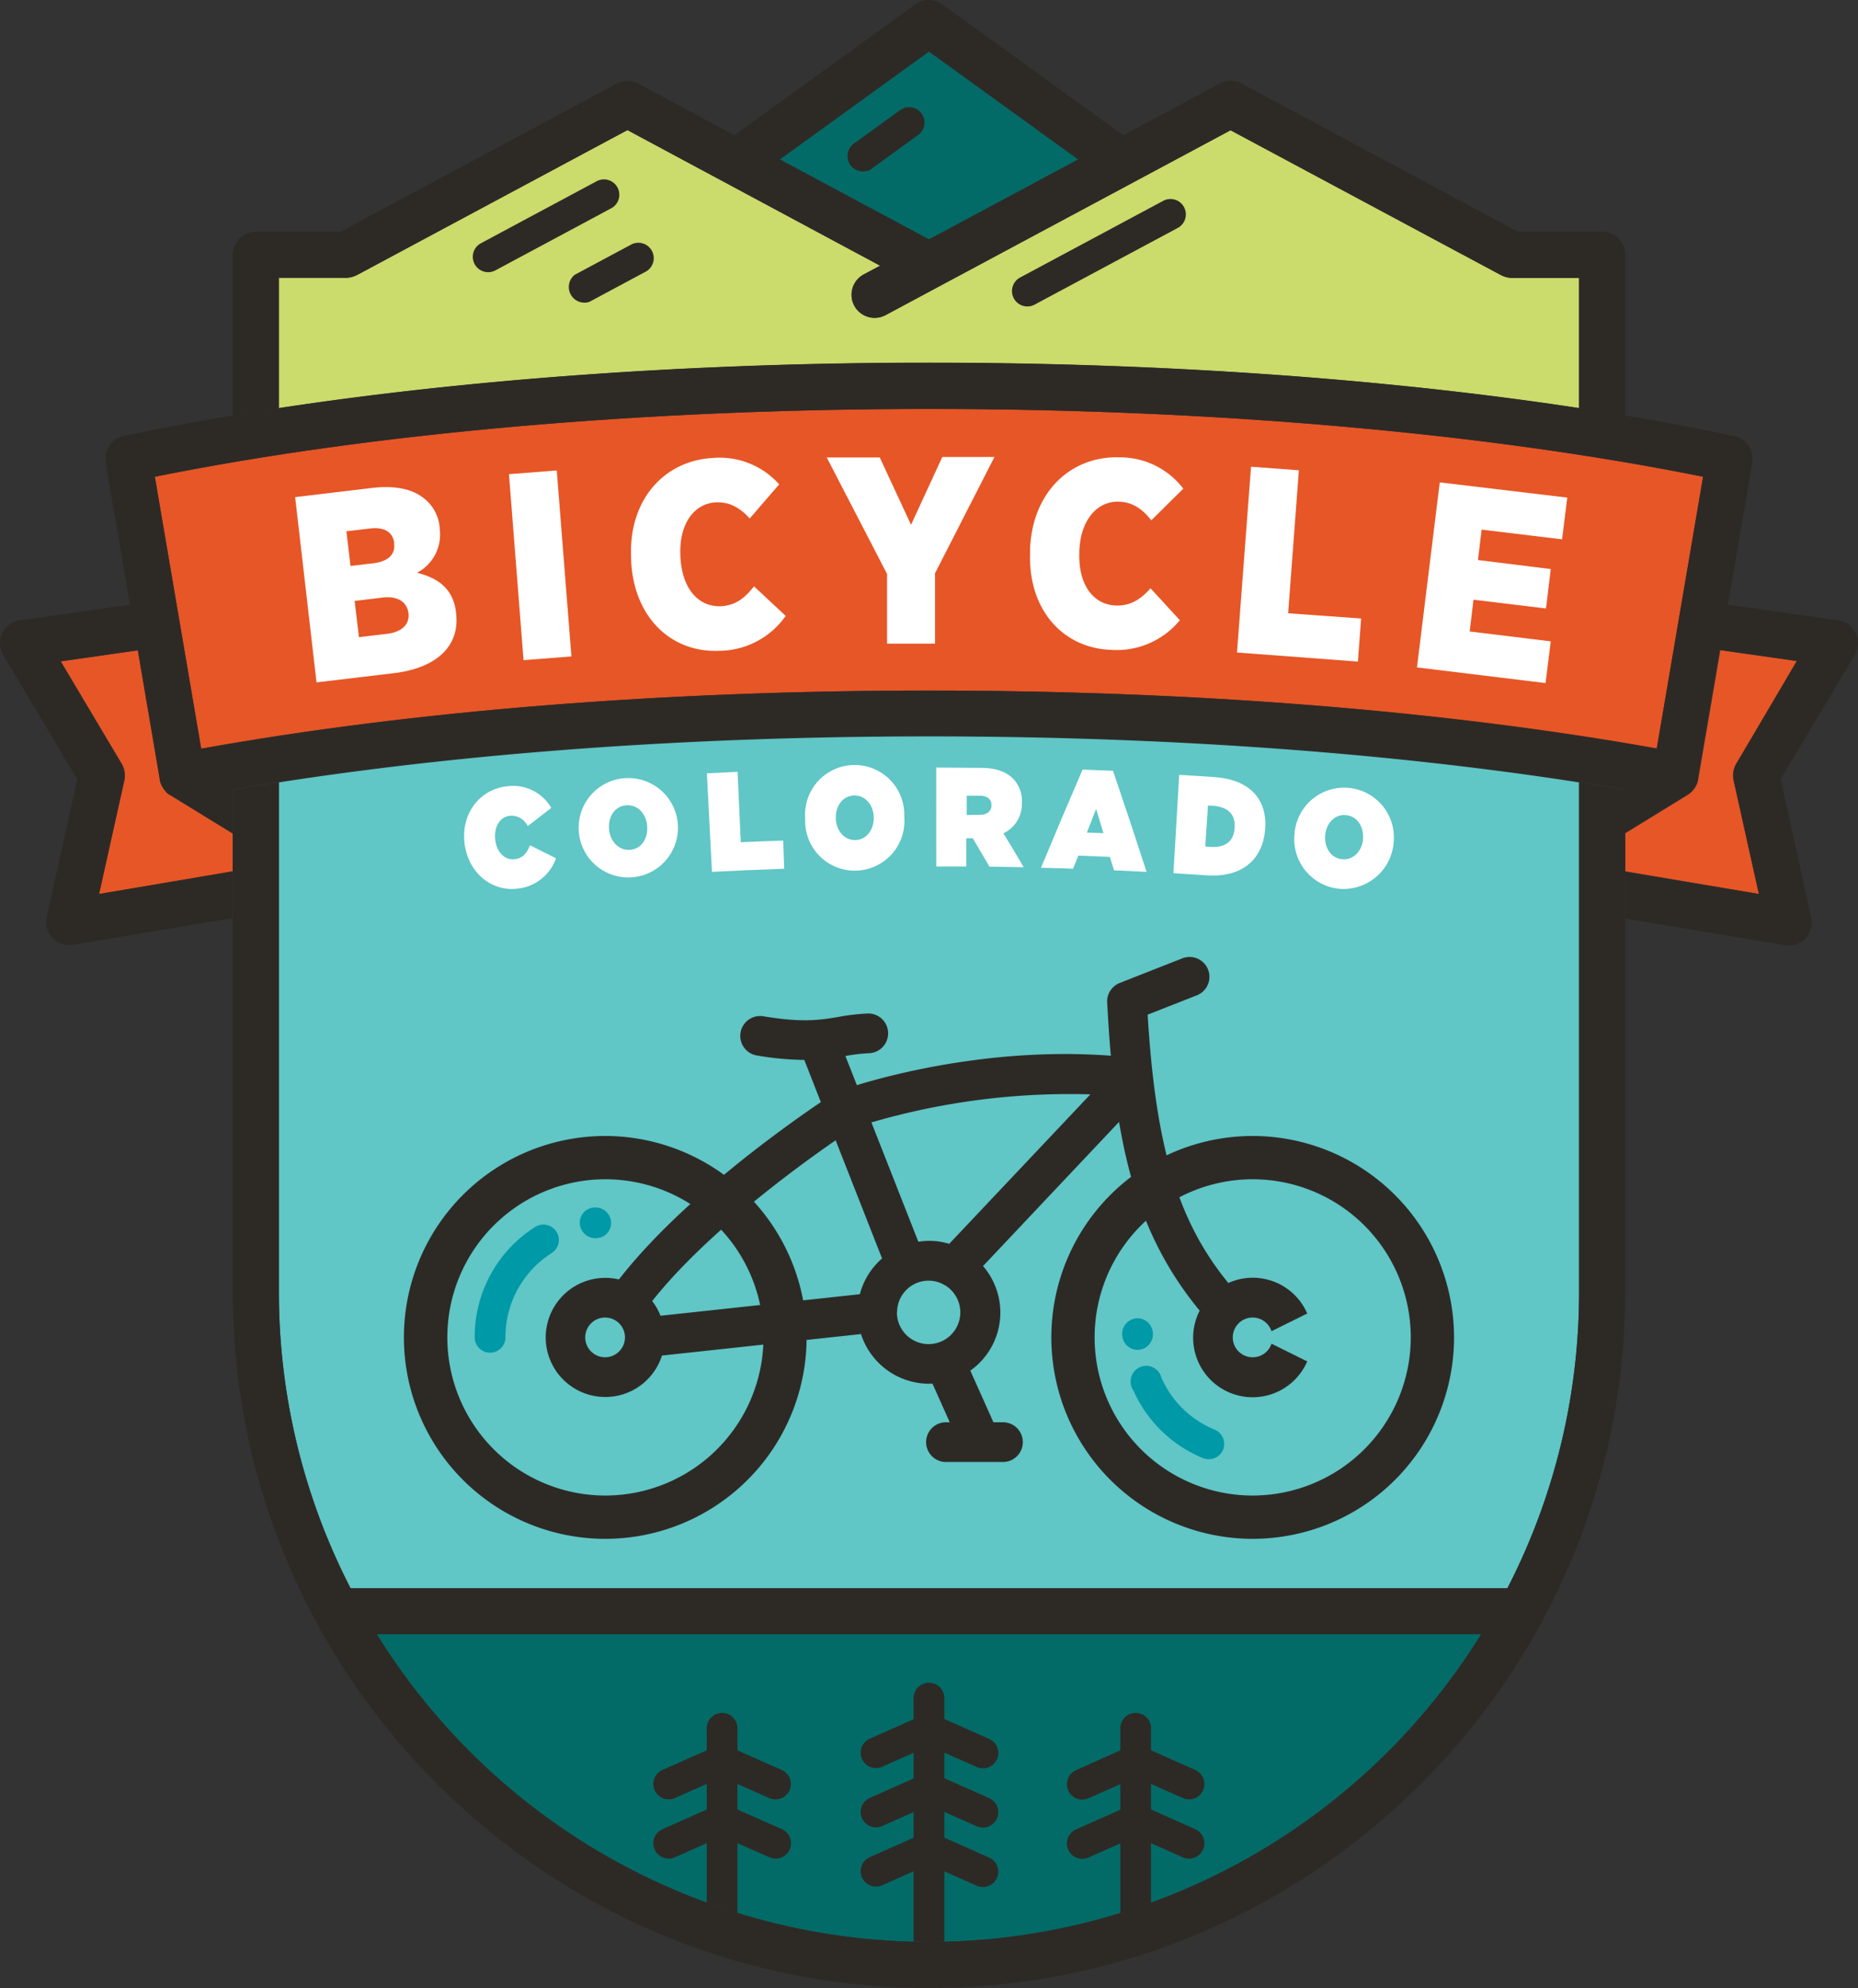
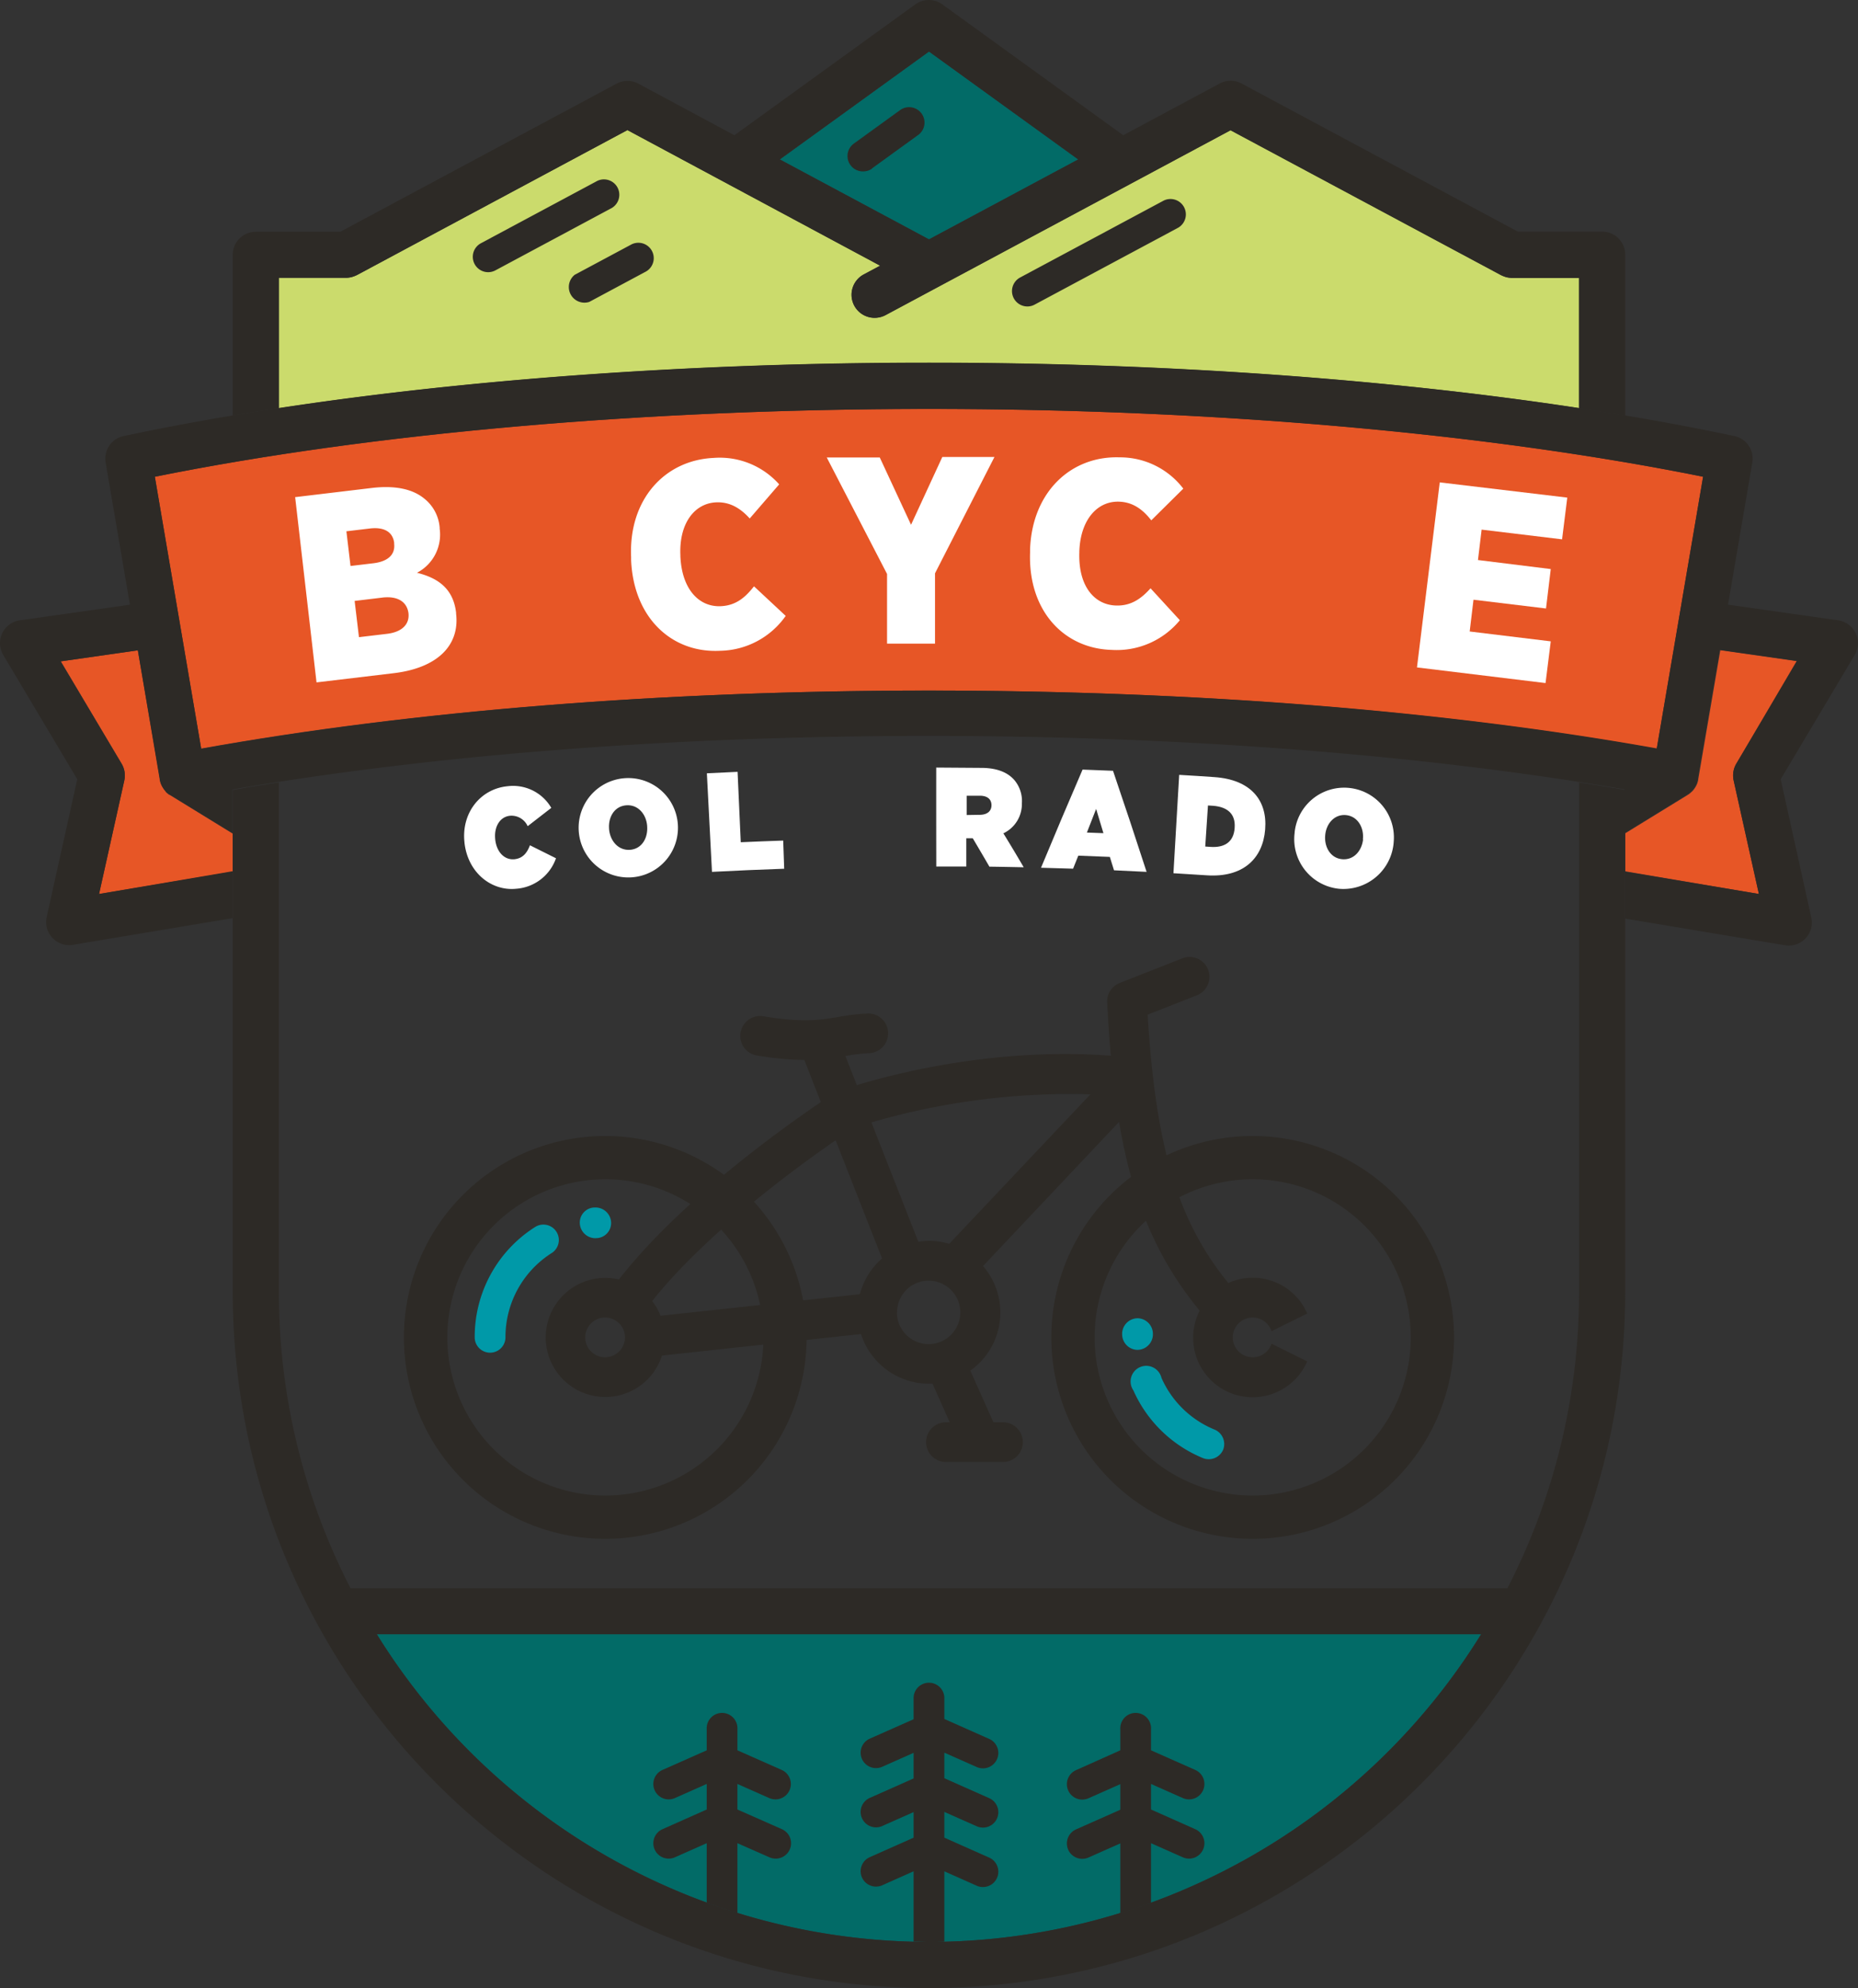
<svg xmlns="http://www.w3.org/2000/svg" id="Layer_1" data-name="Layer 1" viewBox="0 0 356.37 381.18">
  <rect x="0" y="0" width="356.37" height="381.18" fill="#333333" stroke="none" />
  <defs>
    <style> .cls-1 { fill: #026b67; } .cls-2 { fill: #60c6c6; } .cls-3 { fill: #e75626; } .cls-4 { fill: #cbdb6c; } .cls-5 { fill: #2d2a26; } .cls-6 { fill: #0099a8; } .cls-7 { fill: #fff; } </style>
  </defs>
  <title>BCLogo_RGB_FNL</title>
  <path class="cls-1" d="M396.74,487.93a124.7,124.7,0,0,0,105.91-59H290.83A124.72,124.72,0,0,0,396.74,487.93Z" transform="translate(-218.56 -115.59)" />
-   <path class="cls-2" d="M272.05,265.61v97.62a123.88,123.88,0,0,0,13.75,56.89H507.68a123.88,123.88,0,0,0,13.75-56.89V265.61c-37.19-5.78-79.87-8.82-124.69-8.82S309.24,259.83,272.05,265.61Z" transform="translate(-218.56 -115.59)" />
  <g>
    <path class="cls-3" d="M396.74,248c50.78,0,98.92,3.86,139.59,11.18L545.22,207c-41.63-8.41-94.14-13-148.48-13s-106.85,4.62-148.48,13l8.89,52.12C297.82,251.81,346,248,396.74,248Z" transform="translate(-218.56 -115.59)" />
    <path class="cls-3" d="M551.6,262l11.7-19.63-14.78-2.11L544.29,265s0,.06,0,.09a5,5,0,0,1-.21.76v0a4.69,4.69,0,0,1-.34.67l-.1.16a4.61,4.61,0,0,1-.47.6l-.06.05a4.92,4.92,0,0,1-.54.47l-.08.07-.1.05-.11.08-12,7.37v7.29L555.92,287l-4.84-21.74A4.45,4.45,0,0,1,551.6,262Z" transform="translate(-218.56 -115.59)" />
    <path class="cls-3" d="M251.1,268l-.08,0-.08-.07a4.88,4.88,0,0,1-.55-.47l0-.05a4.61,4.61,0,0,1-.47-.6l-.1-.16a4.22,4.22,0,0,1-.34-.67v0a4.61,4.61,0,0,1-.21-.75s0-.06,0-.09L245,240.28l-14.78,2.11L241.88,262a4.45,4.45,0,0,1,.52,3.23L237.56,287l25.64-4.28v-7.29l-12-7.37Z" transform="translate(-218.56 -115.59)" />
  </g>
  <path class="cls-4" d="M521.43,193.85v-25H508.58l-.18,0-.48-.05-.41-.08a3.1,3.1,0,0,1-.4-.13,3.38,3.38,0,0,1-.44-.18l-.17-.07-51.92-27.8L388.41,176a4.49,4.49,0,0,1-2.09.52,4.42,4.42,0,0,1-2.09-8.32l3.14-1.68-48.47-26L287,168.35l-.17.07a3.38,3.38,0,0,1-.44.18l-.4.13-.42.08-.46.05-.19,0H272.05v25h0c37.19-5.67,80.36-8.71,124.69-8.71S484.24,188.18,521.43,193.85Z" transform="translate(-218.56 -115.59)" />
  <polygon class="cls-1" points="206.81 30.57 178.19 9.88 149.57 30.57 178.19 45.9 206.81 30.57" />
  <path class="cls-5" d="M574.49,237a4.44,4.44,0,0,0-3.36-2.47l-21.13-3,4.66-27.26a4.42,4.42,0,0,0-3.45-5.07c-42.84-9.08-97.7-14.08-154.47-14.08s-111.63,5-154.47,14.08a4.42,4.42,0,0,0-3.45,5.07l4.66,27.26-21.13,3a4.42,4.42,0,0,0-3.17,6.64L233.38,265l-5.87,26.43a4.42,4.42,0,0,0,5,5.32l30.65-5.11v-9L237.56,287l4.84-21.74a4.45,4.45,0,0,0-.52-3.23l-11.7-19.63L245,240.28,249.19,265s0,.06,0,.09a4.61,4.61,0,0,0,.21.75v0a4.22,4.22,0,0,0,.34.67l.1.16a4.61,4.61,0,0,0,.47.6l0,.05a4.88,4.88,0,0,0,.55.47l.08.07.08,0,.13.09,12,7.37v-8.37h0c39.19-6.72,85.11-10.26,133.51-10.26s94.32,3.54,133.51,10.25h0v8.37l12-7.37.11-.08.1-.05.08-.07a4.92,4.92,0,0,0,.54-.47l.06-.05a4.61,4.61,0,0,0,.47-.6l.1-.16a4.69,4.69,0,0,0,.34-.67v0a5,5,0,0,0,.21-.76s0-.06,0-.09l4.23-24.75,14.78,2.11L551.6,262a4.45,4.45,0,0,0-.52,3.23L555.92,287l-25.64-4.28v9l30.65,5.11a4.49,4.49,0,0,0,.73.06,4.41,4.41,0,0,0,4.31-5.38L560.1,265l14.2-23.83A4.41,4.41,0,0,0,574.49,237Zm-38.16,22.09C495.66,251.81,447.52,248,396.74,248s-98.92,3.86-139.59,11.18L248.26,207c41.63-8.41,94.14-13,148.48-13s106.85,4.62,148.48,13Z" transform="translate(-218.56 -115.59)" />
  <g>
    <path class="cls-5" d="M405.8,477.11a2.95,2.95,0,1,0,2.39-5.39l-8.5-3.78V463l6.11,2.71a2.95,2.95,0,1,0,2.39-5.39l-8.5-3.78v-4.9l6.11,2.71a2.95,2.95,0,1,0,2.39-5.39l-8.5-3.78v-4a2.95,2.95,0,0,0-5.9,0v4.05l-8.5,3.77a2.95,2.95,0,0,0,2.39,5.39l6.11-2.71v4.9l-8.5,3.78a2.95,2.95,0,0,0,2.39,5.39l6.11-2.71v4.9l-8.5,3.78a2.95,2.95,0,0,0,2.39,5.39l6.11-2.72v13.49c1,0,2,.05,2.95.05s2,0,2.95-.05V474.39Z" transform="translate(-218.56 -115.59)" />
    <path class="cls-5" d="M447.83,466.32l-8.5-3.78v-4.9l6.11,2.71a3,3,0,0,0,1.2.25,2.95,2.95,0,0,0,1.19-5.64l-8.5-3.77v-4.05a2.95,2.95,0,1,0-5.89,0v4.05L424.93,455a2.95,2.95,0,0,0,1.2,5.64,3,3,0,0,0,1.2-.25l6.11-2.71v4.9l-8.51,3.78a2.95,2.95,0,0,0,1.2,5.64,3,3,0,0,0,1.2-.25l6.11-2.71v13.41c2-.62,3.95-1.28,5.89-2V469l6.11,2.71a3,3,0,0,0,1.2.25,2.95,2.95,0,0,0,1.19-5.64Z" transform="translate(-218.56 -115.59)" />
    <path class="cls-5" d="M366.15,471.71a3,3,0,0,0,1.2.25,2.95,2.95,0,0,0,1.2-5.64L360,462.54v-4.9l6.11,2.71a3,3,0,0,0,1.2.25,2.95,2.95,0,0,0,1.2-5.64L360,451.19v-4.05a2.95,2.95,0,1,0-5.89,0v4.05l-8.5,3.77a2.95,2.95,0,0,0,1.19,5.64,3,3,0,0,0,1.2-.25l6.11-2.71v4.9l-8.5,3.78a2.95,2.95,0,0,0,1.19,5.64,3,3,0,0,0,1.2-.25l6.11-2.71v11.42c1.94.71,3.91,1.37,5.89,2V469Z" transform="translate(-218.56 -115.59)" />
  </g>
  <path class="cls-5" d="M521.43,265.61v97.62a123.92,123.92,0,0,1-13.75,56.9H285.8a123.92,123.92,0,0,1-13.75-56.9V265.61c-3,.46-5.94.94-8.85,1.44v96.18c0,73.64,59.91,133.54,133.54,133.54s133.54-59.9,133.54-133.54V267.05C527.37,266.55,524.41,266.07,521.43,265.61ZM396.74,487.93a124.72,124.72,0,0,1-105.91-59H502.65A124.7,124.7,0,0,1,396.74,487.93ZM525.85,160H509.69l-53-28.4a4.42,4.42,0,0,0-4.18,0L434,141.52l-34.7-25.09a4.41,4.41,0,0,0-5.18,0l-34.7,25.09L341,131.63a4.42,4.42,0,0,0-4.18,0l-53,28.4H267.63a4.42,4.42,0,0,0-4.43,4.42v30.81q4.37-.73,8.85-1.41v-25H284.9l.19,0,.46-.05.42-.08.4-.13a3.38,3.38,0,0,0,.44-.18l.17-.07,51.92-27.8,48.47,26-3.14,1.68a4.42,4.42,0,0,0,2.09,8.32,4.49,4.49,0,0,0,2.09-.52l66.17-35.44,51.92,27.8.17.07a3.38,3.38,0,0,0,.44.18,3.1,3.1,0,0,0,.4.13l.41.08.48.05.18,0h12.85v25q4.49.68,8.85,1.41V164.45A4.42,4.42,0,0,0,525.85,160ZM368.12,146.16l28.62-20.69,28.62,20.69-28.62,15.33Z" transform="translate(-218.56 -115.59)" />
  <path class="cls-5" d="M334.65,333.4A38.62,38.62,0,1,0,373.27,372,38.66,38.66,0,0,0,334.65,333.4Zm0,68.94A30.32,30.32,0,1,1,365,372,30.35,30.35,0,0,1,334.65,402.34ZM458.83,333.4A38.62,38.62,0,1,0,497.45,372,38.66,38.66,0,0,0,458.83,333.4Zm0,68.94A30.32,30.32,0,1,1,489.15,372,30.35,30.35,0,0,1,458.83,402.34Z" transform="translate(-218.56 -115.59)" />
  <path class="cls-6" d="M332.78,353a3,3,0,0,1-3-2.69,2.9,2.9,0,0,1,2.63-3.19h.13a3,3,0,0,1,3.22,2.68,2.9,2.9,0,0,1-2.63,3.18H333ZM315.51,372a19.07,19.07,0,0,1,8.86-16.15,2.95,2.95,0,0,0-3.17-5A24.93,24.93,0,0,0,309.61,372a2.95,2.95,0,0,0,5.9,0Zm124.18-.44v-.21a3,3,0,0,0-2.87-3h-.08a3,3,0,0,0-2.95,2.86v.2a3,3,0,0,0,2.86,3h.09A3,3,0,0,0,439.69,371.58Zm13.47,22a3,3,0,0,0-1.61-3.85,19,19,0,0,1-10.22-9.94,3,3,0,1,0-5.39,2.4,25,25,0,0,0,13.37,13,3,3,0,0,0,3.85-1.61Z" transform="translate(-218.56 -115.59)" />
  <g>
    <path class="cls-7" d="M275.17,210.91l14.72-1.76c4.26-.5,7.68.12,10,2a7.88,7.88,0,0,1,3,5.61l0,.2a8.25,8.25,0,0,1-4.35,8.45c4,1,6.95,3,7.5,7.65l0,.2c.72,6.09-3.6,10.42-12,11.41l-14.77,1.76Zm19,8.8c-.26-2.13-1.92-3.11-4.66-2.79l-4.51.54.79,6.65,4.36-.52c2.79-.33,4.28-1.64,4-3.83Zm-2.26,10.46-5.33.64.83,6.95,5.38-.64c2.84-.34,4.37-1.81,4.11-4v0C296.6,231,294.87,229.82,291.87,230.17Z" transform="translate(-218.56 -115.59)" />
-     <path class="cls-7" d="M316.18,206.51l9.17-.72,2.81,35.66-9.18.72Z" transform="translate(-218.56 -115.59)" />
+     <path class="cls-7" d="M316.18,206.51Z" transform="translate(-218.56 -115.59)" />
    <path class="cls-7" d="M339.61,223l0-.61c-.48-11,6.4-18.55,15.8-19a15.27,15.27,0,0,1,12.6,5.07l-5.65,6.54c-1.61-1.77-3.62-3.21-6.43-3.09-4.18.18-7.13,4.05-6.87,10.12v.21c.28,6.38,3.6,9.76,7.74,9.58,3.06-.13,4.83-1.85,6.38-3.81l6.08,5.67a15.7,15.7,0,0,1-12.6,6.69C347.5,240.84,340.1,234.16,339.61,223Z" transform="translate(-218.56 -115.59)" />
    <path class="cls-7" d="M388.7,225.64,377.13,203.3l10.17,0,6,12.91,6-13,10,0L397.9,225.51l0,13.49-9.2,0Z" transform="translate(-218.56 -115.59)" />
    <path class="cls-7" d="M416.13,221.57l0-.62c.38-11,7.82-18,17.22-17.67a15.27,15.27,0,0,1,12.17,6l-6.14,6.08c-1.47-1.89-3.36-3.49-6.17-3.58-4.19-.15-7.43,3.48-7.63,9.55v.21c-.21,6.38,2.83,10,7,10.15,3.06.11,5-1.47,6.66-3.3l5.62,6.12a15.67,15.67,0,0,1-13.08,5.69C422.62,239.94,415.76,232.7,416.13,221.57Z" transform="translate(-218.56 -115.59)" />
-     <path class="cls-7" d="M458.51,205.08l9.18.68-2.06,27.42,14,1-.62,8.26-23.19-1.74Z" transform="translate(-218.56 -115.59)" />
    <path class="cls-7" d="M494.71,208.08,519.17,211l-1,8-15.43-1.86-.7,5.83L516,224.7l-.91,7.56-13.91-1.68-.73,6.09L516,238.56l-1,8-24.66-3Z" transform="translate(-218.56 -115.59)" />
  </g>
  <g>
    <path class="cls-7" d="M307.65,277.18v-.06c-.63-5.61,3-10.26,8.25-10.78a8.48,8.48,0,0,1,8.4,4.15L319.77,274a3.41,3.41,0,0,0-3.38-2c-2,.2-3.08,2.19-2.85,4.45v.05c.25,2.45,1.76,4,3.66,3.84,1.63-.16,2.45-1.21,3-2.68l5,2.49a8.74,8.74,0,0,1-7.67,5.85C312.88,286.46,308.31,283,307.65,277.18Z" transform="translate(-218.56 -115.59)" />
    <path class="cls-7" d="M329.57,275.06V275a9.52,9.52,0,1,1,19-1.4v0a9.52,9.52,0,1,1-19,1.41Zm13.12-1V274c-.15-2.24-1.71-4.17-4-4s-3.47,2.26-3.31,4.47v.06c.17,2.23,1.73,4.15,4,4S342.84,276.29,342.69,274.07Z" transform="translate(-218.56 -115.59)" />
    <path class="cls-7" d="M354.14,263.86l5.89-.28q.3,6.75.61,13.5c2.71-.12,5.43-.23,8.14-.32.07,1.8.13,3.6.19,5.4q-6.93.24-13.85.6Q354.64,273.31,354.14,263.86Z" transform="translate(-218.56 -115.59)" />
-     <path class="cls-7" d="M373,272.62v-.05a9.52,9.52,0,1,1,19-.39v.05a9.52,9.52,0,1,1-19,.39Zm13.14-.28v0c0-2.24-1.48-4.25-3.73-4.22s-3.59,2.08-3.54,4.29v.06c.05,2.24,1.51,4.23,3.74,4.19S386.18,274.56,386.15,272.34Z" transform="translate(-218.56 -115.59)" />
    <path class="cls-7" d="M398.13,262.76l8.61.06c3.13,0,5.1.92,6.31,2.26a6.21,6.21,0,0,1,1.51,4.52v.06a6.2,6.2,0,0,1-3.55,5.71q2,3.25,3.9,6.51c-2.19-.05-4.39-.09-6.58-.12-1.05-1.82-2.12-3.63-3.19-5.44l-1.24,0c0,1.81,0,3.61,0,5.41l-5.76,0Q398.12,272.22,398.13,262.76Zm8.33,9.06c1.39,0,2.25-.65,2.27-1.81V270c0-1.22-.85-1.83-2.2-1.84l-2.56,0,0,3.7Z" transform="translate(-218.56 -115.59)" />
    <path class="cls-7" d="M426.2,263.15l5.84.23q3.3,9.69,6.44,19.38l-6.25-.3c-.26-.86-.53-1.72-.8-2.57q-3-.13-6.05-.24l-1,2.5q-3.07-.11-6.15-.18Q422.15,272.53,426.2,263.15Zm4,12.19q-.69-2.32-1.4-4.65c-.6,1.51-1.18,3-1.77,4.53Z" transform="translate(-218.56 -115.59)" />
    <path class="cls-7" d="M444.73,264.16q3.36.19,6.74.43c7,.47,10.2,4.46,9.75,10v.05c-.45,5.59-4.26,9.25-11.2,8.78-2.13-.14-4.26-.28-6.39-.4Zm5.52,5.87-.52,7.87,1,.07c2.65.18,4.44-.88,4.64-3.61v-.05c.2-2.72-1.44-4-4.11-4.22Z" transform="translate(-218.56 -115.59)" />
    <path class="cls-7" d="M466.87,275.31v-.06a9.54,9.54,0,1,1,19,1.82v.05A9.67,9.67,0,0,1,475.36,286,9.57,9.57,0,0,1,466.87,275.31Zm13.1,1.24v-.05c.23-2.23-1-4.4-3.23-4.62s-3.81,1.64-4,3.85v0c-.21,2.24,1,4.39,3.23,4.6S479.74,278.76,480,276.55Z" transform="translate(-218.56 -115.59)" />
  </g>
  <path class="cls-5" d="M458.83,375.83a3.81,3.81,0,1,1,3.61-5l6.85-3.39a11.38,11.38,0,0,0-15.13-5.85c-9.82-12-13.94-26.32-15.48-51.45l9.49-3.73a3.81,3.81,0,0,0-2.79-7.09l-12.05,4.74a3.8,3.8,0,0,0-2.41,3.74c.19,3.55.41,6.94.7,10.21-21.69-1.63-41,3.3-48.71,5.64l-2.2-5.58a33,33,0,0,1,4.66-.55,3.81,3.81,0,0,0-.25-7.61,40.27,40.27,0,0,0-5.77.67c-3.5.58-6.8,1.14-14.5-.15a3.81,3.81,0,0,0-1.26,7.51,57.18,57.18,0,0,0,9.24.88l3.17,8.09c-7.15,4.83-27.06,19-38.73,34a11.42,11.42,0,1,0,8.26,14.59l38.17-4.12a13.72,13.72,0,0,0,13,9.52c.24,0,.48,0,.72,0l3.3,7.39H400a3.81,3.81,0,0,0,0,7.62h10.93a3.81,3.81,0,0,0,0-7.62H409.1l-4.43-9.9a13.64,13.64,0,0,0,2.44-20.05l26.09-27.64c2.37,14.14,6.79,25.68,15.46,36.19a11.28,11.28,0,0,0-1.25,5.17,11.41,11.41,0,0,0,21.88,4.56l-6.85-3.39A3.8,3.8,0,0,1,458.83,375.83Zm-80-41.62,8.91,22.67a13.76,13.76,0,0,0-4.26,6.86l-38.23,4.13a11.36,11.36,0,0,0-1.6-2.82C353.88,352.16,371.19,339.51,378.86,334.21Zm-44.21,41.62a3.81,3.81,0,1,1,3.81-3.81A3.82,3.82,0,0,1,334.65,375.83Zm56-8.62a6.08,6.08,0,0,1,3.14-5.32h0c.13-.05.25-.13.37-.19a6,6,0,0,1,2.54-.56,6.08,6.08,0,0,1,2.69.63,3.7,3.7,0,0,0,.55.31,6.08,6.08,0,1,1-9.32,5.14Zm10-13.13a13.07,13.07,0,0,0-5.92-.4l-9-22.88a135.64,135.64,0,0,1,42-5.38Z" transform="translate(-218.56 -115.59)" />
  <path class="cls-5" d="M312.19,167.78a2.95,2.95,0,0,1-1.39-5.55l22.07-11.82a2.95,2.95,0,1,1,2.79,5.19l-22.08,11.83A3,3,0,0,1,312.19,167.78Zm19.39,5.7,10.9-5.84a2.95,2.95,0,0,0-2.78-5.2l-10.91,5.84a3,3,0,0,0,2.79,5.2ZM417,174l27.54-14.75a2.95,2.95,0,0,0-2.78-5.2l-27.54,14.75a2.95,2.95,0,0,0,1.39,5.55A2.9,2.9,0,0,0,417,174Zm-31.21-26.1,8.77-6.35a2.95,2.95,0,1,0-3.45-4.78l-8.78,6.35a2.95,2.95,0,0,0,2.05,5.32A2.92,2.92,0,0,0,385.8,147.94Z" transform="translate(-218.56 -115.59)" />
</svg>